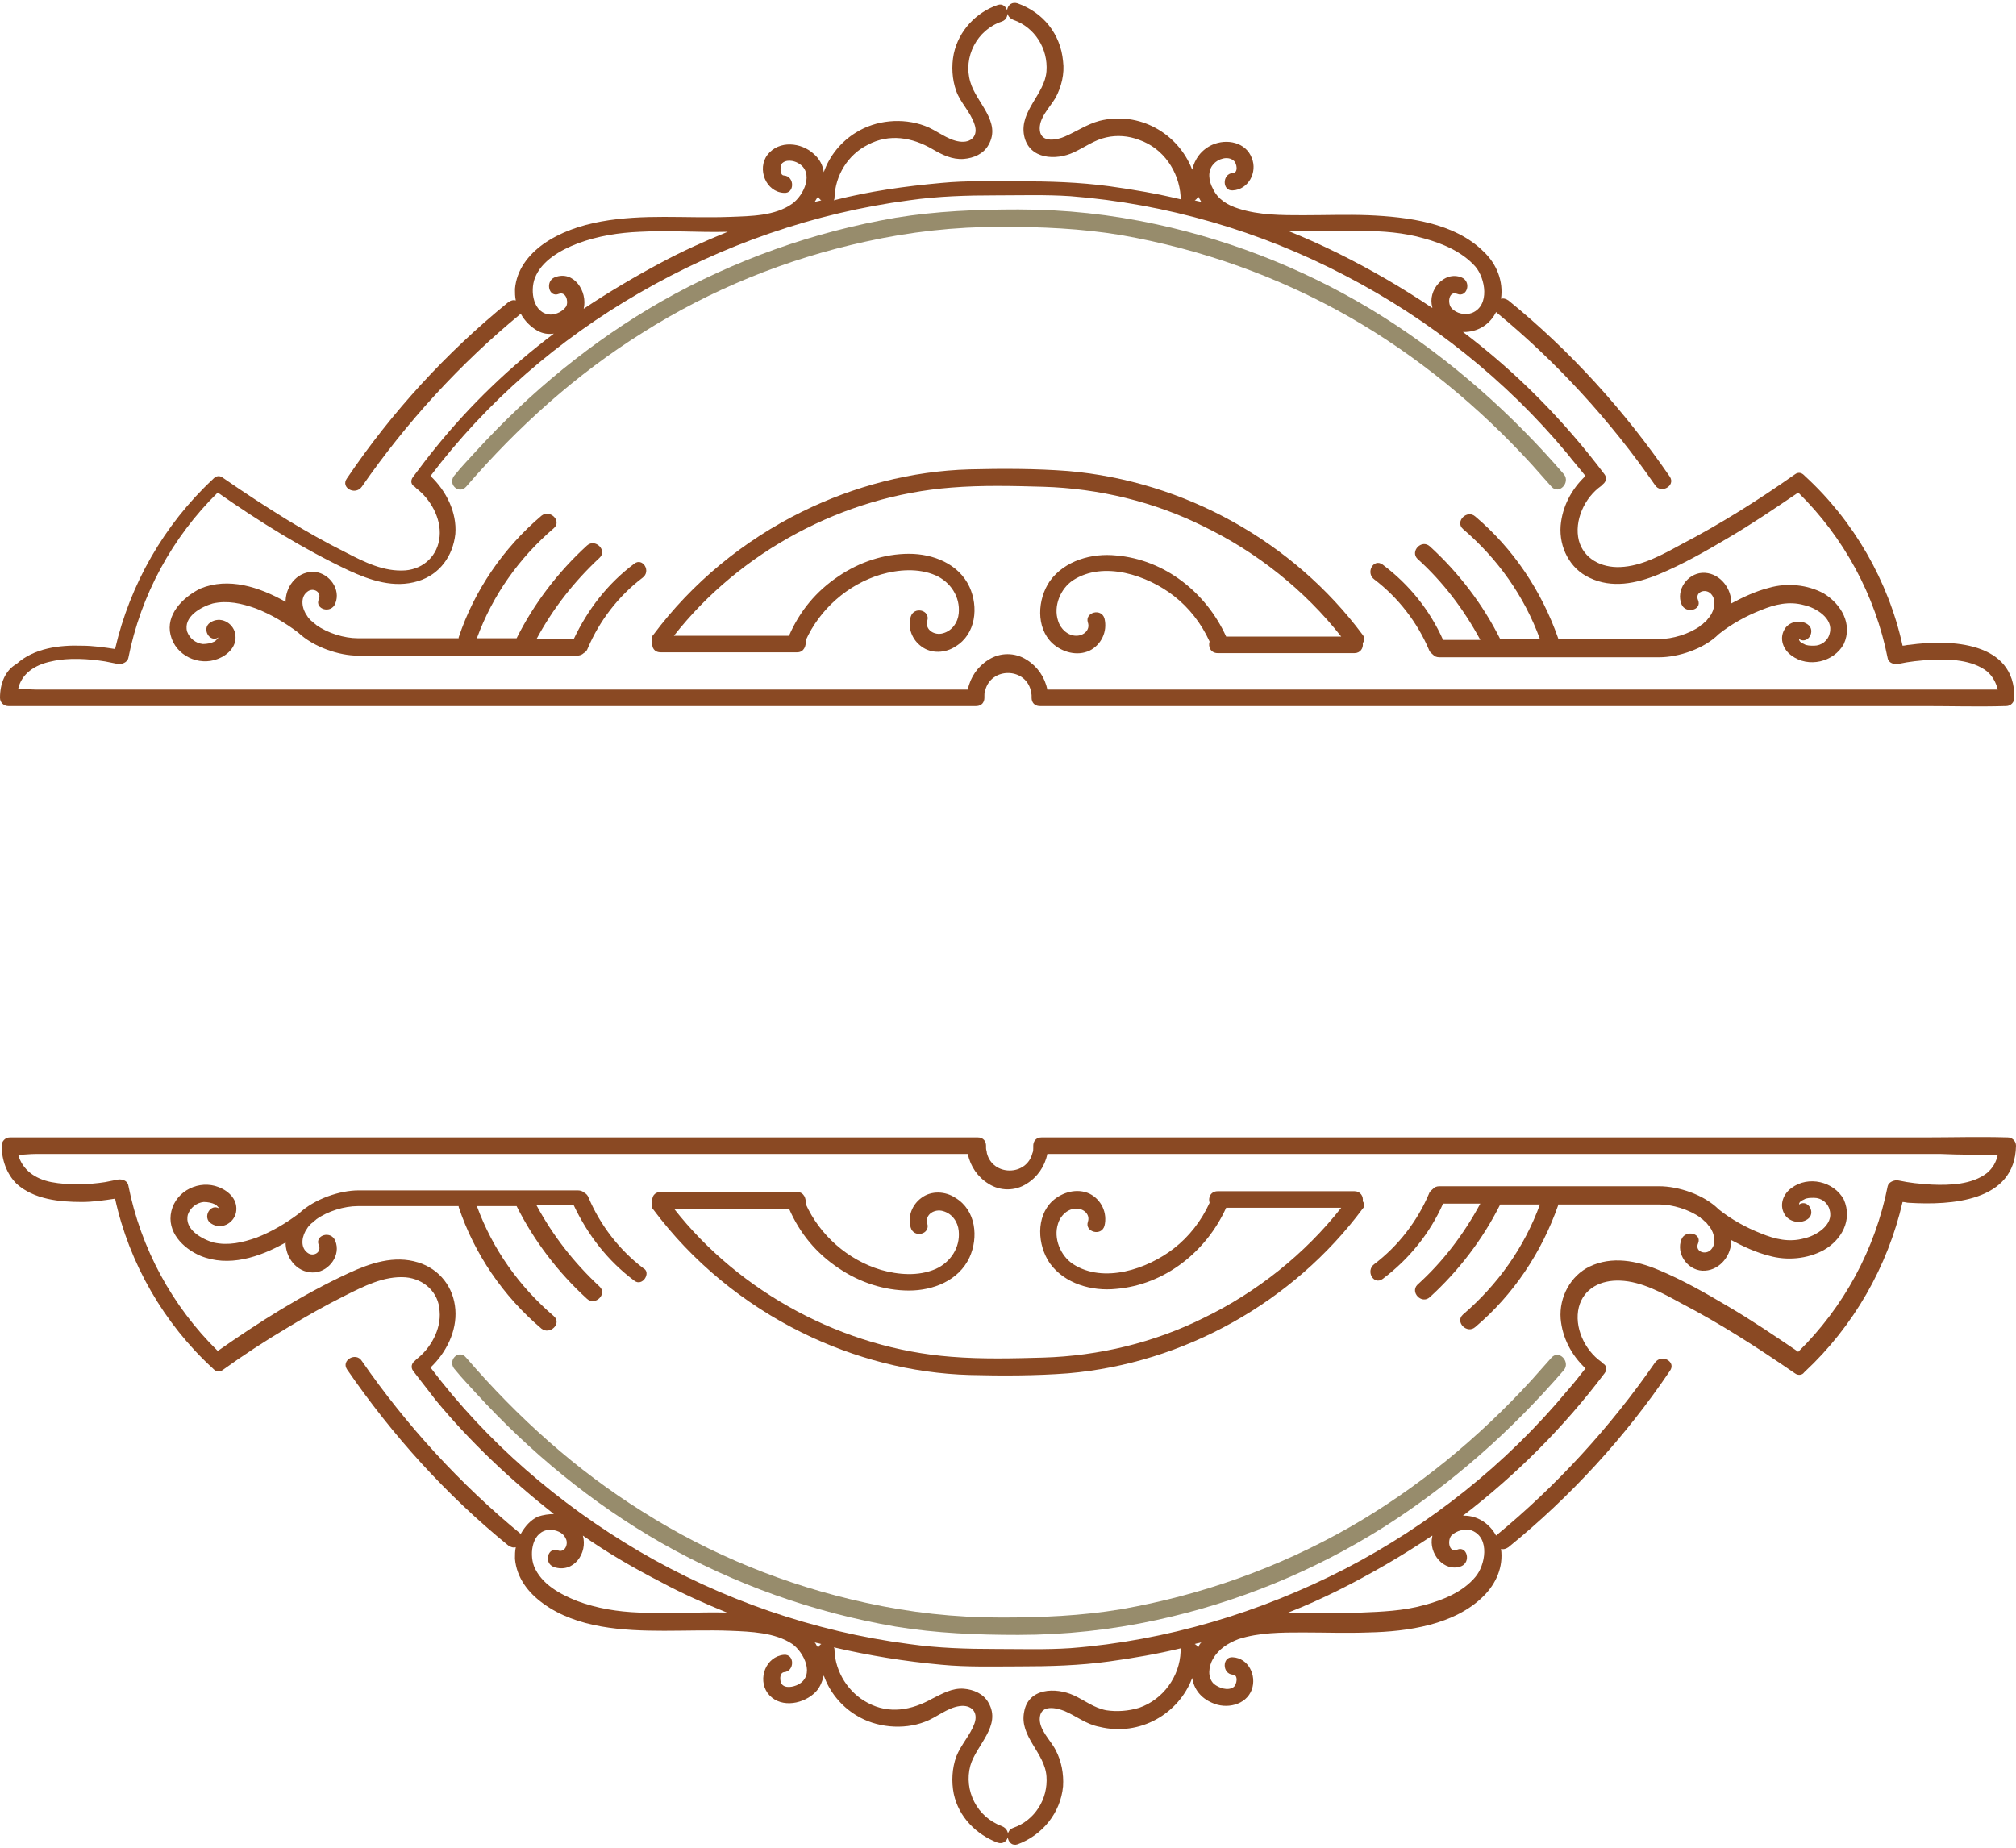
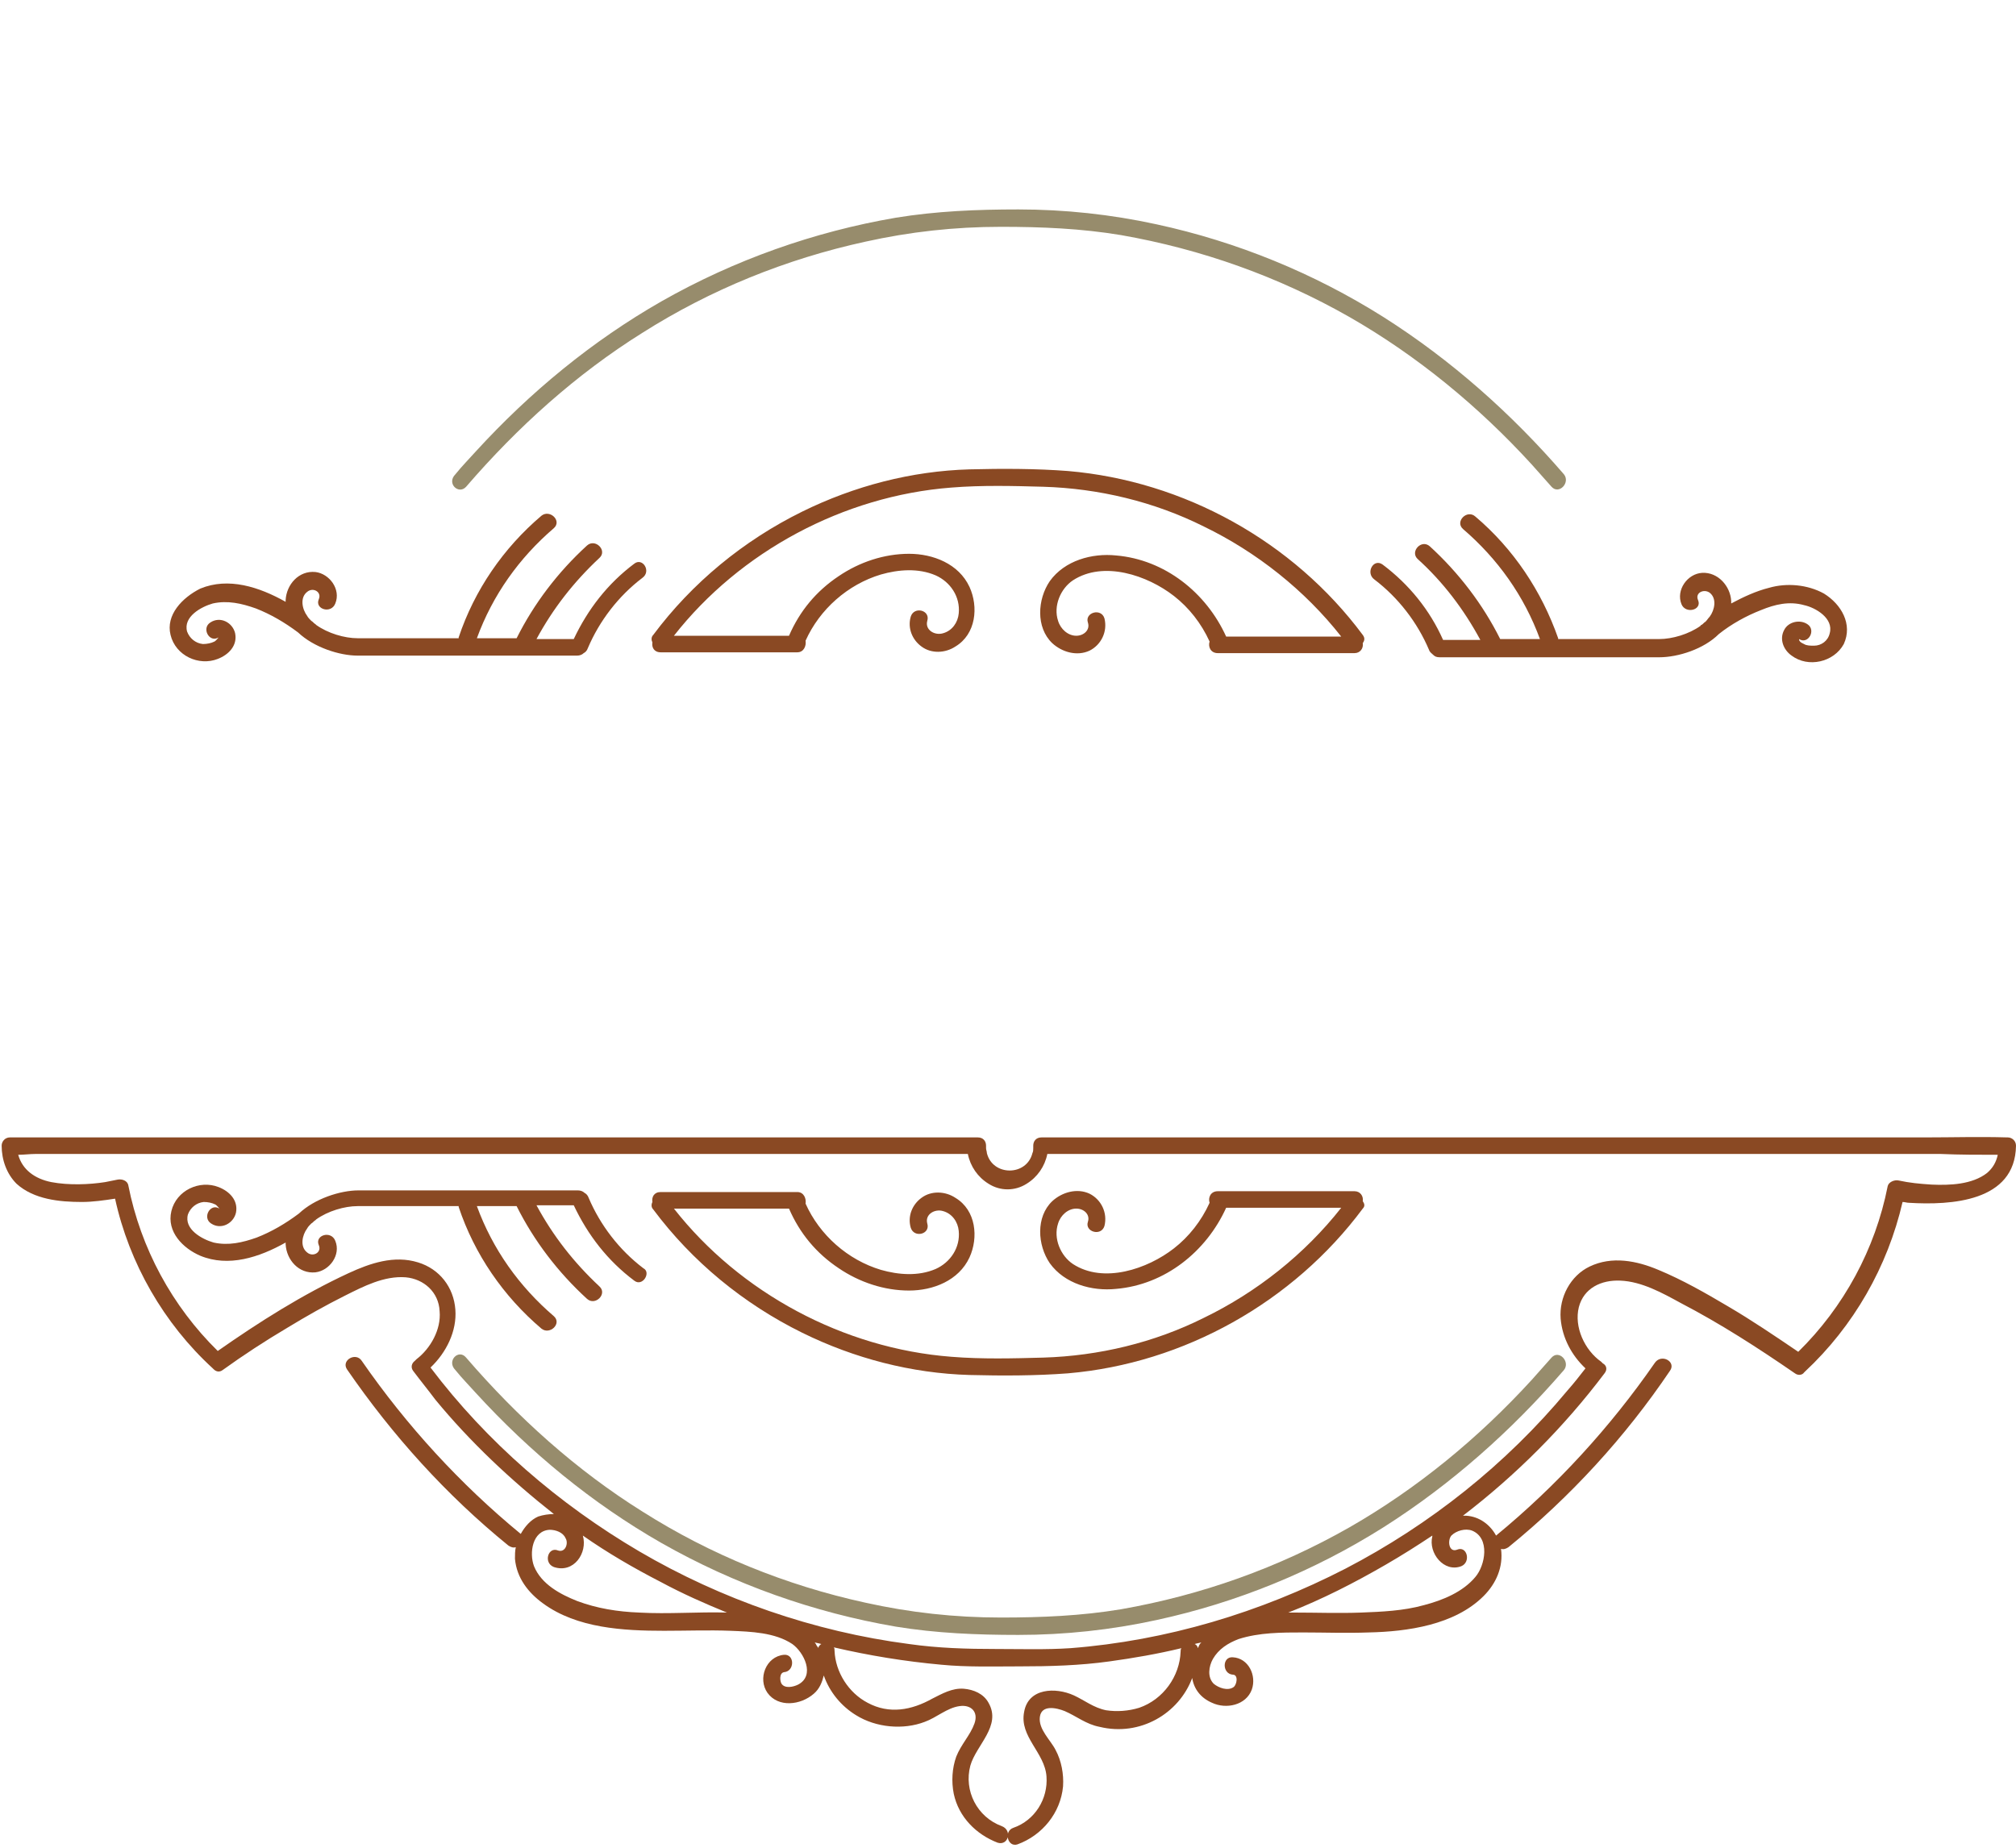
<svg xmlns="http://www.w3.org/2000/svg" fill="#000000" height="223.2" preserveAspectRatio="xMidYMid meet" version="1" viewBox="0.0 -0.2 243.5 223.2" width="243.5" zoomAndPan="magnify">
  <g>
    <g>
      <g>
        <g>
          <g id="change1_1">
-             <path d="M230.6,77.7c-0.3,0-0.5,0.1-0.8,0.1c-1.7-7.8-5.9-15.1-11.8-20.5c0,0-0.1-0.1-0.1-0.1 c-0.3-0.3-0.7-0.4-1.1-0.1c-4.4,3.1-9,6-13.8,8.5c-2.2,1.2-4.7,2.6-7.3,2.7c-2.3,0.1-4.4-1-5-3.2c-0.6-2.4,0.7-5.2,2.7-6.6 c0.1-0.1,0.1-0.1,0.2-0.2c0.4-0.3,0.5-0.8,0.2-1.2c-4.9-6.5-10.6-12.3-17.1-17.2c0.1,0,0.3,0,0.4,0c1.6-0.1,2.9-1,3.6-2.4 c0,0,0,0,0,0c7.3,6,13.8,13.1,19.2,20.9c0.7,1.1,2.5,0.1,1.8-1c-5.5-8-12-15.2-19.5-21.3c-0.3-0.2-0.6-0.3-0.9-0.2 c0.3-2.1-0.5-4.2-2.1-5.7c-3.5-3.5-9.2-4.2-13.9-4.4c-2.6-0.1-5.2,0-7.9,0c-2.6,0-5.3,0-7.8-0.8c-1.3-0.4-2.5-1.1-3.1-2.4 c-0.5-0.9-0.7-2.2,0.1-3c0.5-0.6,1.7-1,2.4-0.4c0.4,0.3,0.6,1.5-0.1,1.5c-1.3,0.1-1.3,2.2,0,2.1c1.9-0.1,3-2.2,2.3-3.9 c-0.7-1.9-3-2.4-4.8-1.6c-1.3,0.6-2.1,1.7-2.4,3c-1.7-4.4-6.4-7.1-11.2-5.9c-1.5,0.4-2.8,1.3-4.2,1.9c-0.9,0.4-2.8,0.8-3-0.7 c-0.2-1.5,1.2-2.8,1.9-4c0.7-1.3,1.1-2.9,0.9-4.4c-0.3-3.3-2.4-5.9-5.5-7c-1.3-0.4-1.8,1.5-0.5,2c2.6,0.9,4.2,3.5,4,6.2 c-0.2,2.8-3.3,4.8-2.7,7.8c0.6,2.9,3.9,3,6,2c1.3-0.6,2.5-1.5,3.9-1.8c1.3-0.3,2.7-0.2,4,0.3c2.9,1,4.8,3.8,5,6.8 c0,0.2,0,0.3,0.1,0.4c-2.9-0.7-5.8-1.2-8.7-1.6c-3.7-0.5-7.3-0.6-10.9-0.6c-3.1,0-6.3-0.1-9.4,0.2c-4.4,0.4-8.7,1-13,2.1 c0.1-0.1,0.1-0.3,0.1-0.4c0.1-2.6,1.6-5.1,4-6.3c2.6-1.4,5.4-0.9,7.8,0.5c1.2,0.7,2.4,1.3,3.8,1.2c1.2-0.1,2.4-0.6,3-1.7 c1.6-2.8-1.5-5.1-2.2-7.6c-0.9-3,0.8-6.3,3.8-7.3c1.2-0.4,0.7-2.4-0.5-2c-2.6,0.9-4.7,3.1-5.3,5.9c-0.3,1.5-0.2,3.1,0.3,4.5 c0.5,1.4,1.7,2.5,2.2,4c0.5,1.4-0.4,2.3-1.8,2.1c-1.5-0.2-2.8-1.4-4.2-1.9c-2.7-1-5.9-0.7-8.3,0.8c-1.8,1.1-3.2,2.8-3.9,4.8 c-0.1-0.8-0.5-1.6-1.2-2.2c-1.5-1.4-4.2-1.7-5.6,0.1c-1.3,1.7-0.2,4.5,2,4.6c1.3,0.1,1.3-2,0-2.1c-0.5,0-0.5-1-0.3-1.4 c0.5-0.6,1.5-0.4,2-0.1c2,1.1,0.7,3.9-0.7,4.9c-2.1,1.5-5,1.5-7.5,1.6c-2.7,0.1-5.4,0-8,0c-4.9,0-10.5,0.4-14.6,3.3 c-1.8,1.3-3.2,3.1-3.4,5.4c0,0.5,0,0.9,0.1,1.4c-0.3-0.1-0.6,0-0.9,0.2c-7.5,6.1-14.1,13.3-19.5,21.3c-0.8,1.1,1,2.1,1.8,1 c5.4-7.8,11.9-14.9,19.2-20.9c0,0,0,0,0,0c0.5,0.9,1.2,1.6,2.1,2.1c0.6,0.3,1.2,0.4,1.9,0.3c-5.3,4-10.1,8.6-14.3,13.8 c-0.9,1.1-1.8,2.3-2.7,3.5c-0.4,0.5-0.2,1,0.2,1.2c0.1,0.1,0.1,0.1,0.2,0.2c1.7,1.3,3,3.6,2.8,5.8c-0.2,2.3-1.9,3.9-4.1,4.1 c-2.6,0.2-5-1-7.3-2.2c-2.4-1.2-4.7-2.5-7-3.9c-2.6-1.6-5.2-3.3-7.8-5.1c-0.4-0.3-0.8-0.2-1.1,0.1c0,0-0.1,0.1-0.1,0.1 c-5.9,5.5-10,12.7-11.8,20.5c-1.3-0.2-2.7-0.4-4-0.4c-2.7-0.1-5.8,0.3-7.9,2.2C0.6,80.8,0,82.4,0,84.1c0,0.6,0.5,1,1,1 c2.7,0,5.4,0,8.1,0c6.9,0,13.8,0,20.7,0c9.3,0,18.6,0,27.9,0c10.1,0,20.1,0,30.2,0c9,0,18,0,27.1,0c1,0,1.9,0,2.9,0 c0.7,0,1-0.5,1-1c0,0,0,0,0,0v0c0-0.1,0-0.2,0-0.3c0-0.2,0-0.4,0.1-0.6c0.7-2.8,4.8-2.8,5.5,0c0,0.2,0.1,0.4,0.1,0.6 c0,0.1,0,0.2,0,0.3v0c0,0,0,0,0,0c0,0.5,0.3,1,1,1c8.8,0,17.6,0,26.4,0c10,0,20.1,0,30.1,0c9.5,0,19,0,28.5,0 c7.3,0,14.6,0,21.8,0c3.3,0,6.6,0.1,9.8,0c0,0,0.1,0,0.1,0c0.6,0,1-0.5,1-1C243.4,77.3,235.6,77,230.6,77.7z M164.4,27.7 c2.6,0,5.2,0.2,7.6,0.9c2.2,0.6,4.6,1.6,6.2,3.4c1.2,1.4,1.8,4.7-0.4,5.6c-0.8,0.3-1.9,0.1-2.5-0.6c-0.5-0.6-0.3-2.1,0.7-1.7 c1.2,0.5,1.8-1.5,0.5-2c-2.1-0.8-4.1,1.6-3.5,3.6c0,0,0,0.1,0,0.1c-1.8-1.2-3.7-2.4-5.6-3.5c-3.8-2.2-7.8-4.2-11.8-5.8 c0.2,0,0.5,0,0.7,0C159,27.8,161.7,27.7,164.4,27.7z M144.7,23.5c0.1,0.2,0.3,0.5,0.4,0.7c-0.3-0.1-0.5-0.1-0.8-0.2 C144.5,23.9,144.6,23.8,144.7,23.5z M98.8,23.5c0.1,0.2,0.2,0.4,0.4,0.5c-0.3,0.1-0.5,0.1-0.8,0.2c0.1-0.2,0.2-0.3,0.3-0.5 C98.8,23.6,98.8,23.6,98.8,23.5z M67,33.3c-1.2,0.5-0.7,2.5,0.5,2c0.8-0.3,1.2,0.8,0.9,1.5c-0.4,0.6-1.2,1-1.9,1 c-2.1-0.1-2.5-2.8-1.9-4.4c0.8-2.1,3.1-3.4,5.2-4.2c2.4-0.9,5-1.3,7.5-1.4c3.5-0.2,7.1,0.1,10.6,0c-2.7,1.1-5.4,2.3-8,3.7 c-3.2,1.7-6.4,3.6-9.4,5.6C71,35,69.3,32.4,67,33.3z M234.4,83.1c-6.9,0-13.8,0-20.7,0c-9.3,0-18.6,0-27.9,0 c-10.1,0-20.1,0-30.2,0c-9,0-18,0-27.1,0c-0.7,0-1.3,0-2,0c0,0,0,0,0,0c-0.3-1.5-1.2-2.8-2.5-3.6c0,0,0,0,0,0 c-1.4-0.9-3.2-0.9-4.6,0c0,0,0,0,0,0c-1.3,0.8-2.2,2.1-2.5,3.6c0,0,0,0,0,0c-8.5,0-17,0-25.5,0c-10,0-20.1,0-30.1,0 c-9.5,0-19,0-28.5,0c-7.3,0-14.6,0-21.8,0c-2.2,0-4.5,0-6.7,0c-0.7,0-1.4-0.1-2.1-0.1c0.4-1.8,2-2.9,4-3.3 c2.1-0.5,4.6-0.3,6.5,0c0.5,0.1,1,0.2,1.5,0.3c0.5,0.1,1.2-0.2,1.3-0.7c1.5-7.6,5.3-14.6,10.8-20c5,3.5,10.3,6.8,15.8,9.4 c2.6,1.2,5.5,2.2,8.4,1.3c2.6-0.8,4.2-3,4.5-5.7c0.2-2.6-1.1-5.2-3-7c6.8-9,15.5-16.5,25.2-22.1c10-5.8,21.2-9.7,32.6-11.2 c3.5-0.5,7-0.6,10.5-0.6c3,0,6-0.1,9,0.1c11.5,0.9,22.9,4.2,33.2,9.6c10.2,5.3,19.4,12.6,26.8,21.5c0.7,0.9,1.5,1.8,2.2,2.7 c-1.7,1.6-2.8,3.7-3,6c-0.2,2.6,1.1,5.2,3.5,6.3c2.7,1.3,5.6,0.7,8.3-0.4c2.9-1.2,5.7-2.8,8.4-4.4c2.9-1.7,5.7-3.6,8.5-5.5 c5.5,5.4,9.3,12.4,10.8,20c0.1,0.6,0.8,0.8,1.3,0.7c1.4-0.3,2.5-0.4,4-0.5c2.2-0.1,4.9,0,6.7,1.4c0.7,0.6,1.1,1.4,1.3,2.2 C239,83.1,236.7,83.1,234.4,83.1z" fill="#8a4923" />
-           </g>
+             </g>
          <g id="change1_2">
            <path d="M220.3,71.5c-2-1.1-4.5-1.3-6.6-0.7c-1.6,0.4-3.1,1.1-4.6,1.9c0-0.1,0-0.2,0-0.3 c-0.1-1.8-1.6-3.5-3.5-3.4c-1.8,0.1-3.2,2.1-2.5,3.8c0.5,1.2,2.5,0.7,2-0.5c-0.4-0.9,0.7-1.4,1.4-0.9c0.9,0.7,0.6,2.1,0,2.9 c-0.2,0.2-0.3,0.4-0.5,0.6c-0.2,0.1-0.3,0.3-0.5,0.4c-0.1,0-0.1,0.1-0.1,0.1c-1.4,1-3.4,1.6-5,1.6c-4.1,0-8.1,0-12.2,0 c0,0,0,0,0-0.1c-2-5.7-5.4-10.8-10-14.7c-1-0.9-2.5,0.6-1.5,1.5c4.2,3.6,7.4,8.1,9.3,13.3c-1.6,0-3.2,0-4.8,0 c-2.1-4.2-5-8-8.5-11.2c-1-0.9-2.4,0.6-1.5,1.5c3.1,2.8,5.6,6.1,7.6,9.8c-1.5,0-3,0-4.5,0c-1.6-3.6-4.1-6.7-7.3-9.1 c-1.1-0.8-2.1,1-1,1.8c2.9,2.2,5.2,5.2,6.6,8.5c0.1,0.3,0.3,0.4,0.5,0.6c0.2,0.2,0.4,0.3,0.8,0.3c8.8,0,17.7,0,26.5,0 c2.3,0,5.4-1,7.2-2.8c1.5-1.2,3.3-2.2,5.1-2.9c1.7-0.7,3.4-1.1,5.2-0.6c1.4,0.3,3.6,1.6,3.1,3.4c-0.2,0.9-1,1.5-1.9,1.5 c-0.4,0-0.9,0-1.2-0.2c-0.2-0.1-0.5-0.2-0.6-0.5c0,0,0-0.1,0-0.1c1.1,0.7,2.1-1.1,1-1.8c-0.9-0.6-2.3-0.3-2.8,0.7 c-0.6,1.1-0.1,2.4,0.9,3.1c2,1.5,5.1,0.8,6.3-1.4C223.8,75.2,222.4,72.8,220.3,71.5z" fill="#8a4923" />
          </g>
          <g id="change1_3">
            <path d="M164.6,76.5C156.2,65.2,143,57.9,129,56.7c-3.9-0.3-8-0.3-11.9-0.2c-7,0.2-13.9,2-20.2,5.1 c-7.1,3.5-13.3,8.6-18,14.9c-0.3,0.3-0.2,0.7-0.1,0.9c-0.1,0.6,0.2,1.2,1,1.2c5.5,0,11,0,16.5,0c0.8,0,1.1-0.8,1-1.4 c1.7-3.8,5.1-6.8,9.1-8c2.1-0.6,4.5-0.8,6.6,0.1c1.8,0.8,3,2.6,2.8,4.6c-0.1,1.1-0.8,2.1-1.9,2.4c-1,0.3-2.2-0.4-1.9-1.5 c0.4-1.3-1.6-1.8-2-0.5c-0.4,1.4,0.2,2.8,1.3,3.6c1.2,0.9,2.9,0.8,4.1,0c2.5-1.5,2.8-4.8,1.7-7.2c-1.3-2.8-4.4-4-7.3-4 c-3,0-6,1-8.5,2.7c-2.7,1.8-4.7,4.2-6,7.2c-4.6,0-9.3,0-13.9,0c8-10.2,20.5-16.9,33.5-17.9c3.7-0.3,7.5-0.2,11.1-0.1 c6.7,0.2,13.4,1.8,19.4,4.8c6.4,3.1,12.2,7.7,16.6,13.3c-4.6,0-9.3,0-13.9,0c-2.4-5.3-7.4-9.3-13.3-9.8c-2.9-0.3-6.2,0.6-8,3.1 c-1.5,2.2-1.7,5.6,0.3,7.5c1.2,1.1,3,1.6,4.5,0.9c1.4-0.7,2.2-2.3,1.8-3.9c-0.4-1.3-2.4-0.7-2,0.5c0.3,0.9-0.5,1.6-1.4,1.6 c-1,0-1.9-0.8-2.2-1.8c-0.6-1.8,0.3-3.9,1.8-4.9c3.7-2.4,9-0.6,12.2,1.9c1.8,1.4,3.3,3.3,4.3,5.5c-0.2,0.6,0.1,1.4,1,1.4 c5.5,0,11,0,16.5,0c0.7,0,1.1-0.6,1-1.2C164.8,77.2,164.9,76.9,164.6,76.5z" fill="#8a4923" />
          </g>
          <g id="change1_4">
            <path d="M76.6,67.9c-3.2,2.4-5.6,5.5-7.3,9.1c-1.5,0-3,0-4.5,0c2-3.7,4.5-6.9,7.6-9.8c1-0.9-0.5-2.4-1.5-1.5 c-3.5,3.2-6.4,7-8.5,11.2c-1.6,0-3.2,0-4.8,0c1.9-5.2,5.1-9.7,9.3-13.3c1-0.9-0.5-2.3-1.5-1.5c-4.6,3.9-8.1,9-10,14.7 c0,0,0,0,0,0.1c-4.1,0-8.1,0-12.2,0c-1.6,0-3.6-0.6-5-1.6c0,0-0.1-0.1-0.1-0.1c-0.2-0.1-0.3-0.3-0.5-0.4 c-0.2-0.2-0.4-0.4-0.5-0.6c-0.6-0.8-0.9-2.2,0-2.9c0.7-0.6,1.8,0,1.4,0.9c-0.5,1.2,1.5,1.8,2,0.5c0.7-1.7-0.7-3.6-2.4-3.8 c-2-0.2-3.5,1.5-3.6,3.4c0,0.1,0,0.2,0,0.2c-3.2-1.8-6.9-3-10.3-1.6C22,72,20,74.1,20.6,76.5c0.6,2.5,3.4,3.8,5.7,2.9 c1.3-0.5,2.4-1.6,2.1-3.1c-0.3-1.3-1.8-2.1-3-1.3c-1.1,0.7-0.1,2.5,1,1.8c0,0-0.3,0.4-0.5,0.5c-0.4,0.2-0.9,0.3-1.4,0.3 c-0.9-0.1-1.6-0.7-1.9-1.5c-0.5-1.8,1.7-3,3.1-3.4c1.8-0.4,3.5,0,5.2,0.6c1.8,0.7,3.5,1.7,5.1,2.9c1.9,1.8,5,2.8,7.2,2.8 c8.8,0,17.7,0,26.5,0c0.3,0,0.6-0.1,0.8-0.3c0.2-0.1,0.4-0.3,0.5-0.6c1.4-3.3,3.7-6.3,6.6-8.5C78.7,68.8,77.6,67.1,76.6,67.9z" fill="#8a4923" />
          </g>
          <g id="change2_1">
            <path d="M56.3,58.6c6.2-7.2,13.3-13.6,21.3-18.6c8.2-5.2,17.3-8.9,26.9-11c5.4-1.2,10.8-1.8,16.4-1.8 c4.9,0,9.7,0.2,14.5,1c9.7,1.7,19,5,27.6,9.9c8.2,4.7,15.6,10.8,22,17.8c0.8,0.9,1.6,1.8,2.4,2.7c0.9,1,2.3-0.5,1.5-1.5 c-6.3-7.3-13.6-13.8-21.8-19c-8.4-5.3-17.7-9.1-27.4-11.2c-5.5-1.2-11.1-1.8-16.7-1.8c-5,0-9.9,0.2-14.8,1 c-9.9,1.7-19.5,5.1-28.3,10.1c-8.4,4.8-15.9,11-22.4,18.1c-0.8,0.9-1.7,1.8-2.5,2.8C53.9,58.2,55.4,59.6,56.3,58.6z" fill="#978c6c" />
          </g>
        </g>
        <g>
          <g id="change1_5">
            <path d="M243.5,138.2c0-0.6-0.5-1-1-1c0,0-0.1,0-0.1,0c-3.3-0.1-6.6,0-9.8,0c-7.3,0-14.6,0-21.8,0 c-9.5,0-19,0-28.5,0c-10,0-20.1,0-30.1,0c-8.8,0-17.6,0-26.4,0c-0.7,0-1,0.5-1,1l0,0v0c0,0.1,0,0.2,0,0.3c0,0.2,0,0.4-0.1,0.6 c-0.7,2.8-4.8,2.8-5.5,0c0-0.2-0.1-0.4-0.1-0.6c0-0.1,0-0.2,0-0.3v0l0,0c0-0.5-0.3-1-1-1c-1,0-1.9,0-2.9,0c-9,0-18,0-27.1,0 c-10.1,0-20.1,0-30.2,0c-9.3,0-18.6,0-27.9,0c-6.9,0-13.8,0-20.7,0c-2.7,0-5.4,0-8.1,0c-0.6,0-1,0.5-1,1c0,1.7,0.6,3.4,1.8,4.6 c2.1,1.9,5.2,2.2,7.9,2.2c1.3,0,2.7-0.2,4-0.4c1.7,7.8,5.9,15.1,11.8,20.5c0,0,0.1,0.1,0.1,0.1c0.3,0.3,0.7,0.4,1.1,0.1 c2.5-1.8,5.1-3.5,7.8-5.1c2.3-1.4,4.6-2.7,7-3.9c2.2-1.1,4.7-2.4,7.3-2.2c2.2,0.2,4,1.8,4.1,4.1c0.2,2.2-1.1,4.5-2.8,5.8 c-0.1,0.1-0.1,0.1-0.2,0.2c-0.4,0.3-0.5,0.8-0.2,1.2c0.9,1.2,1.8,2.3,2.7,3.5c4.2,5.1,9.1,9.7,14.3,13.8c-0.6,0-1.3,0.1-1.9,0.3 c-0.9,0.4-1.6,1.2-2.1,2.1c0,0,0,0,0,0c-7.3-6-13.8-13.1-19.2-20.9c-0.7-1.1-2.5-0.1-1.8,1c5.5,8,12,15.2,19.5,21.3 c0.3,0.2,0.6,0.3,0.9,0.2c-0.1,0.5-0.1,0.9-0.1,1.4c0.2,2.3,1.6,4.1,3.4,5.4c4.1,3,9.7,3.3,14.6,3.3c2.7,0,5.4-0.1,8,0 c2.5,0.1,5.4,0.2,7.5,1.6c1.4,1,2.8,3.8,0.7,4.9c-0.6,0.3-1.6,0.5-2-0.1c-0.2-0.3-0.3-1.3,0.3-1.4c1.3-0.1,1.3-2.2,0-2.1 c-2.2,0.2-3.2,2.9-2,4.6c1.3,1.8,4,1.5,5.6,0.1c0.7-0.6,1-1.4,1.2-2.2c0.7,2,2.1,3.7,3.9,4.8c2.4,1.5,5.7,1.8,8.3,0.8 c1.4-0.5,2.7-1.7,4.2-1.9c1.4-0.2,2.3,0.7,1.8,2.1c-0.5,1.4-1.6,2.5-2.2,4c-0.5,1.4-0.6,3-0.3,4.5c0.6,2.8,2.7,4.9,5.3,5.9 c1.3,0.4,1.8-1.5,0.5-2c-3-1.1-4.6-4.3-3.8-7.3c0.7-2.5,3.8-4.8,2.2-7.6c-0.6-1.1-1.8-1.6-3-1.7c-1.4-0.1-2.6,0.6-3.8,1.2 c-2.5,1.4-5.2,1.9-7.8,0.5c-2.3-1.2-3.9-3.7-4-6.3c0-0.2,0-0.3-0.1-0.4c4.3,1,8.6,1.7,13,2.1c3.1,0.3,6.3,0.2,9.4,0.2 c3.7,0,7.3-0.1,10.9-0.6c2.9-0.4,5.8-0.9,8.7-1.6c-0.1,0.1-0.1,0.3-0.1,0.4c-0.1,3-2.1,5.8-5,6.8c-1.3,0.4-2.7,0.5-4,0.3 c-1.5-0.3-2.6-1.2-3.9-1.8c-2.2-1-5.5-0.9-6,2c-0.6,3,2.5,4.9,2.7,7.8c0.2,2.7-1.4,5.3-4,6.2c-1.2,0.4-0.7,2.4,0.5,2 c3-1.1,5.2-3.8,5.5-7c0.1-1.5-0.2-3.1-0.9-4.4c-0.6-1.2-2.1-2.5-1.9-4c0.2-1.5,2-1.1,3-0.7c1.4,0.6,2.6,1.6,4.2,1.9 c4.9,1.2,9.6-1.6,11.2-5.9c0.2,1.3,1,2.4,2.4,3c1.7,0.8,4.1,0.3,4.8-1.6c0.6-1.7-0.4-3.8-2.3-3.9c-1.3-0.1-1.3,2,0,2.1 c0.7,0,0.5,1.2,0.1,1.5c-0.7,0.5-1.8,0.1-2.4-0.4c-0.8-0.8-0.6-2.1-0.1-3c0.7-1.2,1.8-1.9,3.1-2.4c2.5-0.8,5.2-0.8,7.8-0.8 c2.6,0,5.2,0.1,7.9,0c4.7-0.1,10.4-0.9,13.9-4.4c1.5-1.5,2.4-3.5,2.1-5.7c0.3,0.1,0.6,0,0.9-0.2c7.5-6.1,14.1-13.3,19.5-21.3 c0.8-1.1-1-2.1-1.8-1c-5.4,7.8-11.9,14.9-19.2,20.9c0,0,0,0,0,0c-0.7-1.3-2-2.3-3.6-2.4c-0.1,0-0.3,0-0.4,0 c6.4-4.9,12.2-10.7,17.1-17.2c0.4-0.5,0.2-1-0.2-1.2c-0.1-0.1-0.1-0.1-0.2-0.2c-2-1.4-3.3-4.2-2.7-6.6c0.6-2.3,2.7-3.3,5-3.2 c2.6,0.1,5.1,1.5,7.3,2.7c4.8,2.5,9.3,5.4,13.8,8.5c0.4,0.3,0.9,0.2,1.1-0.1c0,0,0.1-0.1,0.1-0.1c5.9-5.5,10-12.7,11.8-20.5 c0.3,0,0.5,0.1,0.8,0.1C235.6,145.4,243.4,145,243.5,138.2z M156.3,194.6c-0.2,0-0.5,0-0.7,0c4.1-1.6,8-3.6,11.8-5.8 c1.9-1.1,3.8-2.3,5.6-3.5c0,0,0,0.1,0,0.1c-0.5,2,1.4,4.4,3.5,3.6c1.2-0.5,0.7-2.5-0.5-2c-1,0.4-1.2-1.1-0.7-1.7 c0.6-0.6,1.7-0.9,2.5-0.6c2.2,0.9,1.6,4.2,0.4,5.6c-1.5,1.8-3.9,2.8-6.2,3.4c-2.5,0.7-5.1,0.8-7.6,0.9 C161.7,194.7,159,194.6,156.3,194.6z M144.3,198.4c0.3-0.1,0.5-0.1,0.8-0.2c-0.2,0.2-0.3,0.4-0.4,0.7 C144.6,198.6,144.5,198.5,144.3,198.4z M98.7,198.7c-0.1-0.2-0.2-0.4-0.3-0.5c0.3,0.1,0.5,0.1,0.8,0.2c-0.2,0.1-0.3,0.3-0.4,0.5 C98.8,198.8,98.8,198.7,98.7,198.7z M70.4,185.3c3,2.1,6.1,3.9,9.4,5.6c2.6,1.4,5.3,2.6,8,3.7c-3.5-0.1-7.1,0.2-10.6,0 c-2.6-0.1-5.1-0.5-7.5-1.4c-2-0.8-4.3-2-5.2-4.2c-0.6-1.6-0.2-4.3,1.9-4.4c0.7,0,1.6,0.3,1.9,1c0.4,0.6,0,1.8-0.9,1.5 c-1.2-0.5-1.8,1.5-0.5,2C69.3,189.9,71,187.4,70.4,185.3z M241.3,139.3c-0.2,0.9-0.6,1.6-1.3,2.2c-1.8,1.4-4.5,1.5-6.7,1.4 c-1.5-0.1-2.6-0.2-4-0.5c-0.5-0.1-1.2,0.2-1.3,0.7c-1.5,7.6-5.3,14.6-10.8,20c-2.8-1.9-5.6-3.8-8.5-5.5 c-2.7-1.6-5.5-3.2-8.4-4.4c-2.6-1.1-5.6-1.7-8.3-0.4c-2.3,1.1-3.7,3.7-3.5,6.3c0.2,2.3,1.3,4.4,3,6c-0.7,0.9-1.4,1.8-2.2,2.7 c-7.4,8.9-16.6,16.2-26.8,21.5c-10.3,5.3-21.6,8.7-33.2,9.6c-3,0.2-6,0.1-9,0.1c-3.5,0-7-0.1-10.5-0.6 c-11.5-1.5-22.7-5.4-32.6-11.2C67.5,181.5,58.8,174,52,165c1.9-1.8,3.2-4.4,3-7c-0.2-2.7-1.9-4.9-4.5-5.7 c-2.9-0.9-5.8,0.1-8.4,1.3c-5.6,2.6-10.8,5.9-15.8,9.4c-5.5-5.4-9.3-12.4-10.8-20c-0.1-0.6-0.8-0.8-1.3-0.7 c-0.5,0.1-1,0.2-1.5,0.3c-1.9,0.3-4.4,0.4-6.5,0c-2-0.4-3.5-1.5-4-3.3c0.7,0,1.4-0.1,2.1-0.1c2.2,0,4.5,0,6.7,0 c7.3,0,14.6,0,21.8,0c9.5,0,19,0,28.5,0c10,0,20.1,0,30.1,0c8.5,0,17,0,25.5,0l0,0c0.3,1.5,1.2,2.8,2.5,3.6c0,0,0,0,0,0 c1.4,0.9,3.2,0.9,4.6,0c0,0,0,0,0,0c1.3-0.8,2.2-2.1,2.5-3.6l0,0c0.7,0,1.3,0,2,0c9,0,18,0,27.1,0c10.1,0,20.1,0,30.2,0 c9.3,0,18.6,0,27.9,0c6.9,0,13.8,0,20.7,0C236.7,139.3,239,139.3,241.3,139.3z" fill="#8a4923" />
          </g>
          <g id="change1_6">
-             <path d="M220.3,150.8c-2,1.1-4.5,1.3-6.6,0.7c-1.6-0.4-3.1-1.1-4.6-1.9c0,0.1,0,0.2,0,0.3 c-0.1,1.8-1.6,3.5-3.5,3.4c-1.8-0.1-3.2-2.1-2.5-3.8c0.5-1.2,2.5-0.7,2,0.5c-0.4,0.9,0.7,1.4,1.4,0.9c0.9-0.7,0.6-2.1,0-2.9 c-0.2-0.2-0.3-0.4-0.5-0.6c-0.2-0.1-0.3-0.3-0.5-0.4c-0.1,0-0.1-0.1-0.1-0.1c-1.4-1-3.4-1.6-5-1.6c-4.1,0-8.1,0-12.2,0 c0,0,0,0,0,0.1c-2,5.7-5.4,10.8-10,14.7c-1,0.9-2.5-0.6-1.5-1.5c4.2-3.6,7.4-8.1,9.3-13.3c-1.6,0-3.2,0-4.8,0 c-2.1,4.2-5,8-8.5,11.2c-1,0.9-2.4-0.6-1.5-1.5c3.1-2.8,5.6-6.1,7.6-9.8c-1.5,0-3,0-4.5,0c-1.6,3.6-4.1,6.7-7.3,9.1 c-1.1,0.8-2.1-1-1-1.8c2.9-2.2,5.2-5.2,6.6-8.5c0.1-0.3,0.3-0.4,0.5-0.6c0.2-0.2,0.4-0.3,0.8-0.3c8.8,0,17.7,0,26.5,0 c2.3,0,5.4,1,7.2,2.8c1.5,1.2,3.3,2.2,5.1,2.9c1.7,0.7,3.4,1.1,5.2,0.6c1.4-0.3,3.6-1.6,3.1-3.4c-0.2-0.9-1-1.5-1.9-1.5 c-0.4,0-0.9,0-1.2,0.2c-0.2,0.1-0.5,0.2-0.6,0.5c0,0,0,0.1,0,0.1c1.1-0.7,2.1,1.1,1,1.8c-0.9,0.6-2.3,0.3-2.8-0.7 c-0.6-1.1-0.1-2.4,0.9-3.1c2-1.5,5.1-0.8,6.3,1.4C223.8,147.2,222.4,149.6,220.3,150.8z" fill="#8a4923" />
-           </g>
+             </g>
          <g id="change1_7">
            <path d="M164.6,145.8c-8.4,11.3-21.6,18.7-35.6,19.9c-3.9,0.3-8,0.3-11.9,0.2c-7-0.2-13.9-2-20.2-5.1 c-7.1-3.5-13.3-8.6-18-14.9c-0.3-0.3-0.2-0.7-0.1-0.9c-0.1-0.6,0.2-1.2,1-1.2c5.5,0,11,0,16.5,0c0.8,0,1.1,0.8,1,1.4 c1.7,3.8,5.1,6.8,9.1,8c2.1,0.6,4.5,0.8,6.6-0.1c1.8-0.8,3-2.6,2.8-4.6c-0.1-1.1-0.8-2.1-1.9-2.4c-1-0.3-2.2,0.4-1.9,1.5 c0.4,1.3-1.6,1.8-2,0.5c-0.4-1.4,0.2-2.8,1.3-3.6c1.2-0.9,2.9-0.8,4.1,0c2.5,1.5,2.8,4.8,1.7,7.2c-1.3,2.8-4.4,4-7.3,4 c-3,0-6-1-8.5-2.7c-2.7-1.8-4.7-4.2-6-7.2c-4.6,0-9.3,0-13.9,0c8,10.2,20.5,16.9,33.5,17.9c3.7,0.3,7.5,0.2,11.1,0.1 c6.7-0.2,13.4-1.8,19.4-4.8c6.4-3.1,12.2-7.7,16.6-13.3c-4.6,0-9.3,0-13.9,0c-2.4,5.3-7.4,9.3-13.3,9.8c-2.9,0.3-6.2-0.6-8-3.1 c-1.5-2.2-1.7-5.6,0.3-7.5c1.2-1.1,3-1.6,4.5-0.9c1.4,0.7,2.2,2.3,1.8,3.9c-0.4,1.3-2.4,0.7-2-0.5c0.3-0.9-0.5-1.6-1.4-1.6 c-1,0-1.9,0.8-2.2,1.8c-0.6,1.8,0.3,3.9,1.8,4.9c3.7,2.4,9,0.6,12.2-1.9c1.8-1.4,3.3-3.3,4.3-5.5c-0.2-0.6,0.1-1.4,1-1.4 c5.5,0,11,0,16.5,0c0.7,0,1.1,0.6,1,1.2C164.8,145.2,164.9,145.5,164.6,145.8z" fill="#8a4923" />
          </g>
          <g id="change1_8">
            <path d="M76.6,154.5c-3.2-2.4-5.6-5.5-7.3-9.1c-1.5,0-3,0-4.5,0c2,3.7,4.5,6.9,7.6,9.8c1,0.9-0.5,2.4-1.5,1.5 c-3.5-3.2-6.4-7-8.5-11.2c-1.6,0-3.2,0-4.8,0c1.9,5.2,5.1,9.7,9.3,13.3c1,0.9-0.5,2.3-1.5,1.5c-4.6-3.9-8.1-9-10-14.7 c0,0,0,0,0-0.1c-4.1,0-8.1,0-12.2,0c-1.6,0-3.6,0.6-5,1.6c0,0-0.1,0.1-0.1,0.1c-0.2,0.1-0.3,0.3-0.5,0.4 c-0.2,0.2-0.4,0.4-0.5,0.6c-0.6,0.8-0.9,2.2,0,2.9c0.7,0.6,1.8,0,1.4-0.9c-0.5-1.2,1.5-1.8,2-0.5c0.7,1.7-0.7,3.6-2.4,3.8 c-2,0.2-3.5-1.5-3.6-3.4c0-0.1,0-0.2,0-0.2c-3.2,1.8-6.9,3-10.3,1.6c-2.1-0.9-4.1-2.9-3.5-5.4c0.6-2.5,3.4-3.8,5.7-2.9 c1.3,0.5,2.4,1.6,2.1,3.1c-0.3,1.3-1.8,2.1-3,1.3c-1.1-0.7-0.1-2.5,1-1.8c0,0-0.3-0.4-0.5-0.5c-0.4-0.2-0.9-0.3-1.4-0.3 c-0.9,0.1-1.6,0.7-1.9,1.5c-0.5,1.8,1.7,3,3.1,3.4c1.8,0.4,3.5,0,5.2-0.6c1.8-0.7,3.5-1.7,5.1-2.9c1.9-1.8,5-2.8,7.2-2.8 c8.8,0,17.7,0,26.5,0c0.3,0,0.6,0.1,0.8,0.3c0.2,0.1,0.4,0.3,0.5,0.6c1.4,3.3,3.7,6.3,6.6,8.5C78.7,153.5,77.6,155.3,76.6,154.5 z" fill="#8a4923" />
          </g>
          <g id="change2_2">
            <path d="M56.3,163.8c6.2,7.2,13.3,13.6,21.3,18.6c8.2,5.2,17.3,8.9,26.9,11c5.4,1.2,10.8,1.8,16.4,1.8 c4.9,0,9.7-0.2,14.5-1c9.7-1.7,19-5,27.6-9.9c8.2-4.7,15.6-10.8,22-17.8c0.8-0.9,1.6-1.8,2.4-2.7c0.9-1,2.3,0.5,1.5,1.5 c-6.3,7.3-13.6,13.8-21.8,19c-8.4,5.3-17.7,9.1-27.4,11.2c-5.5,1.2-11.1,1.8-16.7,1.8c-5,0-9.9-0.2-14.8-1 c-9.9-1.7-19.5-5.1-28.3-10.1c-8.4-4.8-15.9-11-22.4-18.1c-0.8-0.9-1.7-1.8-2.5-2.8C53.9,164.2,55.4,162.7,56.3,163.8z" fill="#978c6c" />
          </g>
        </g>
      </g>
    </g>
  </g>
</svg>